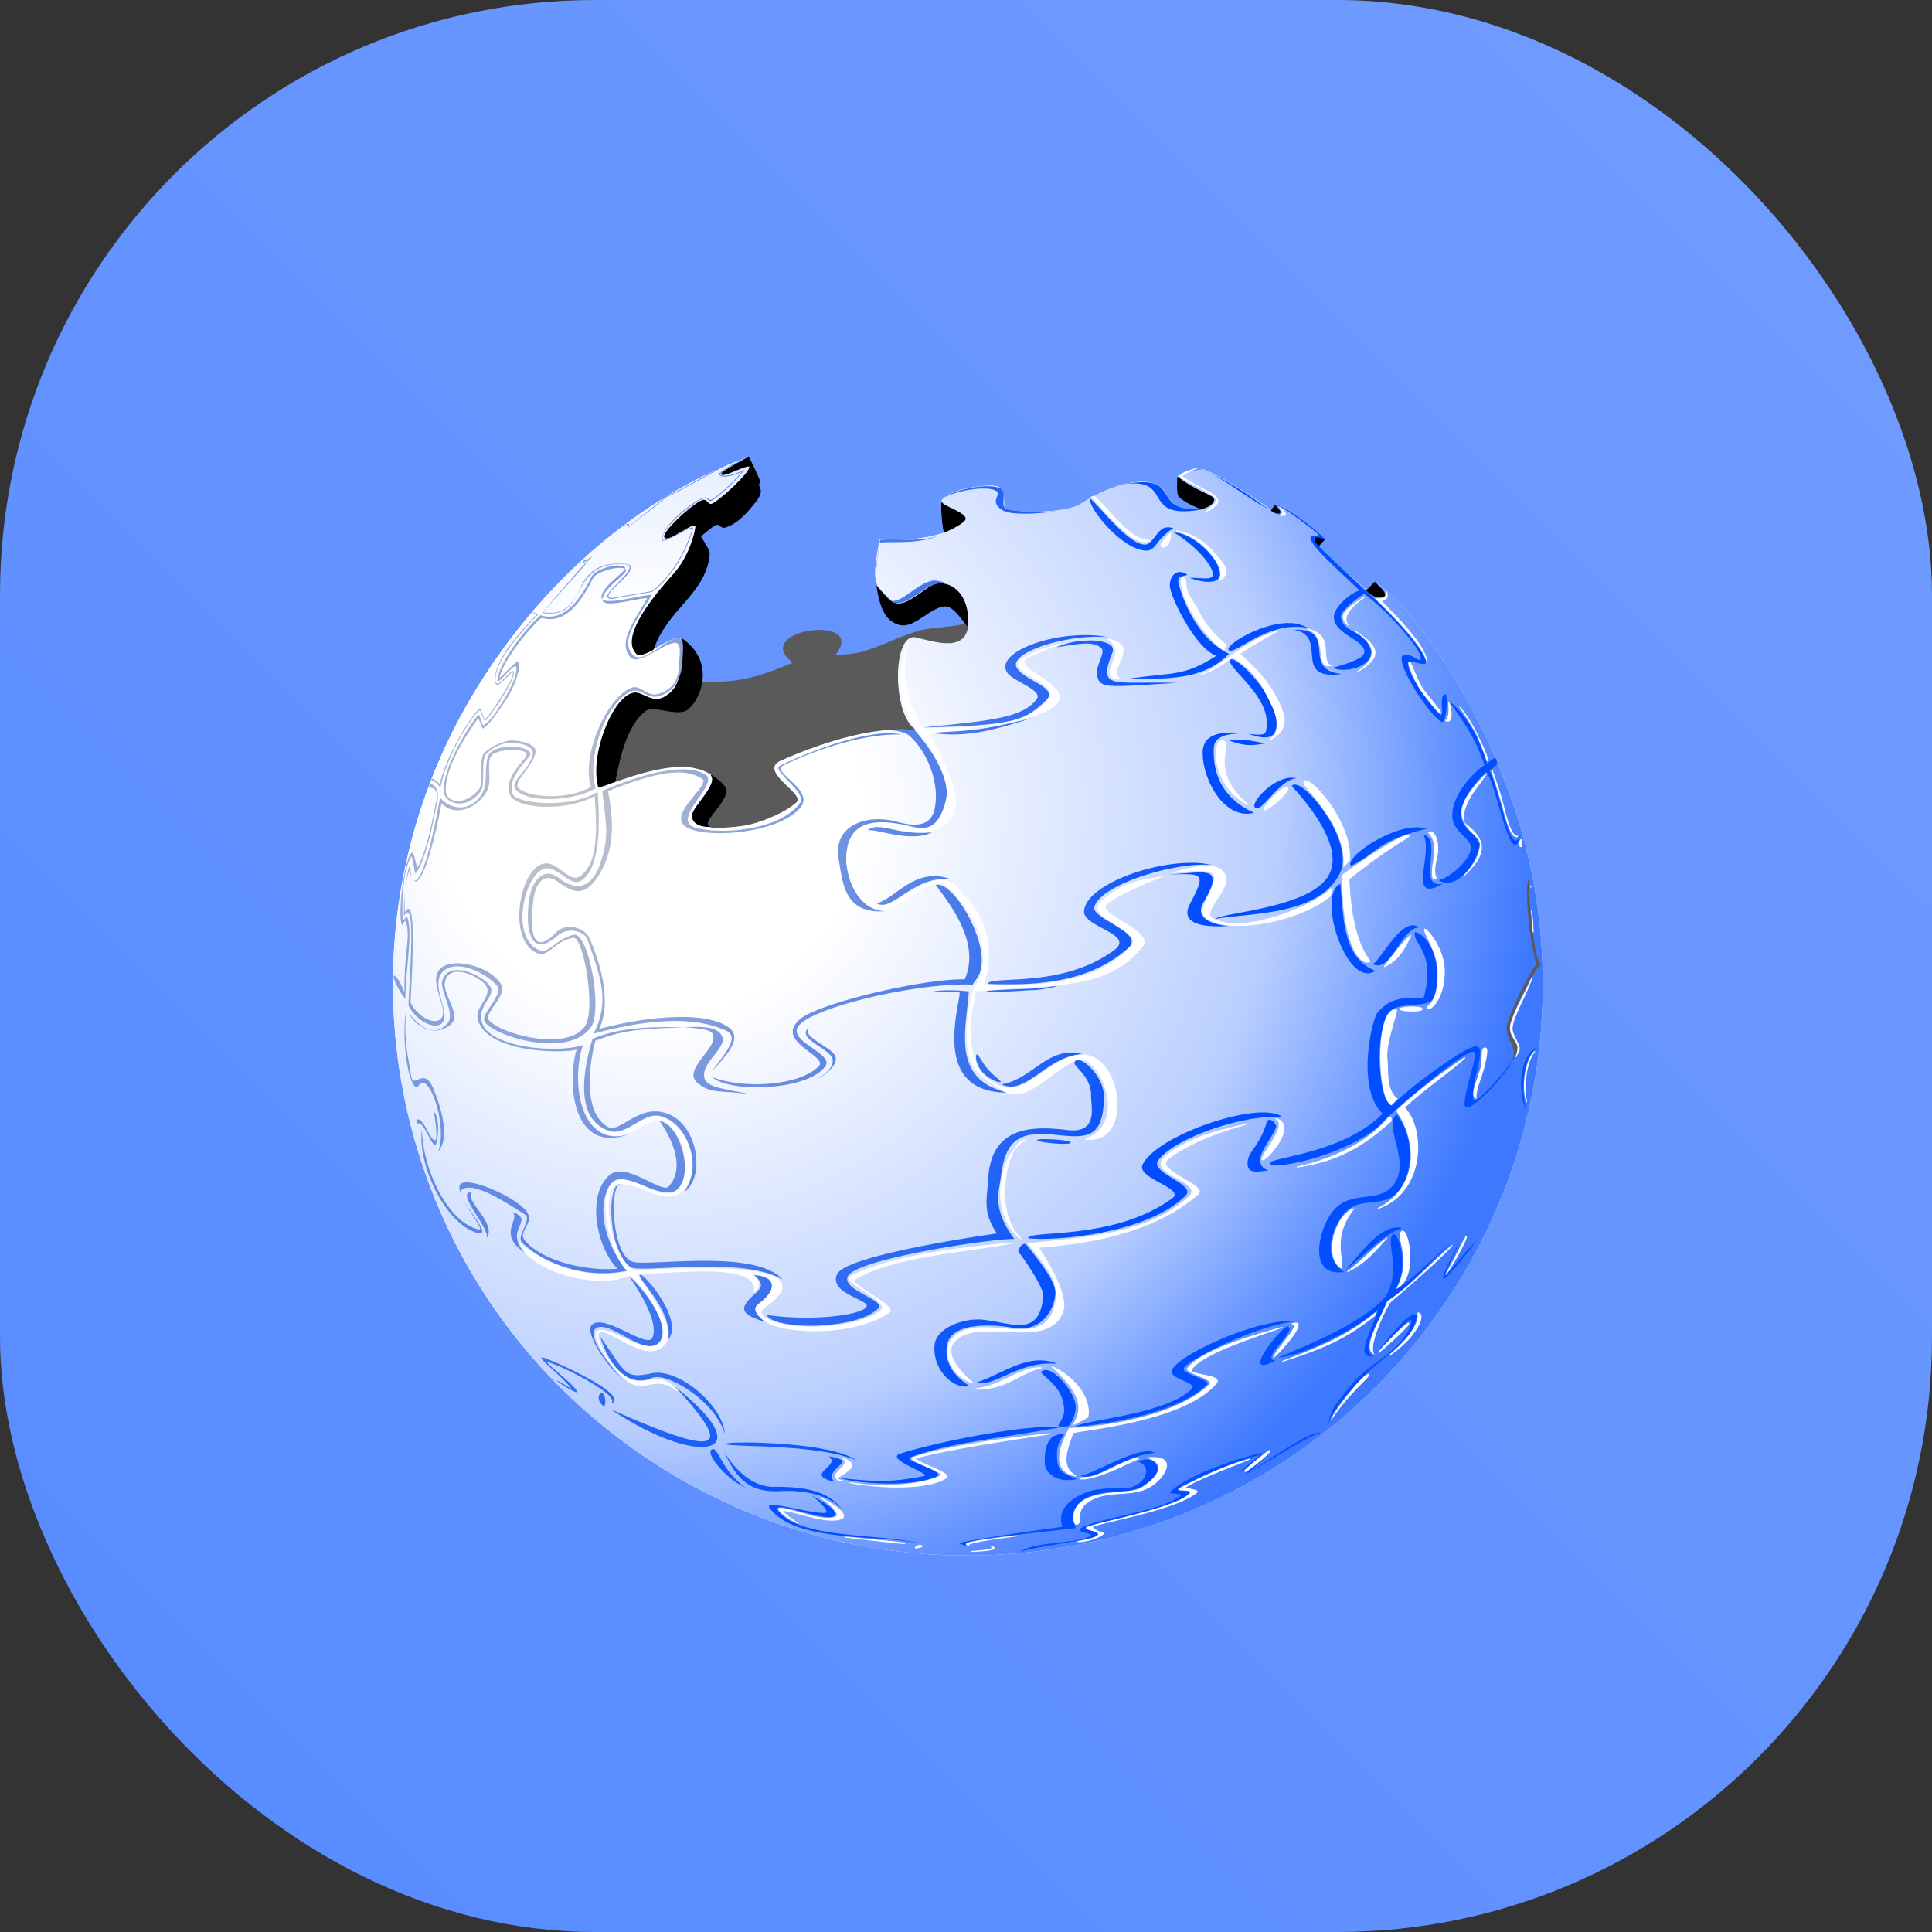
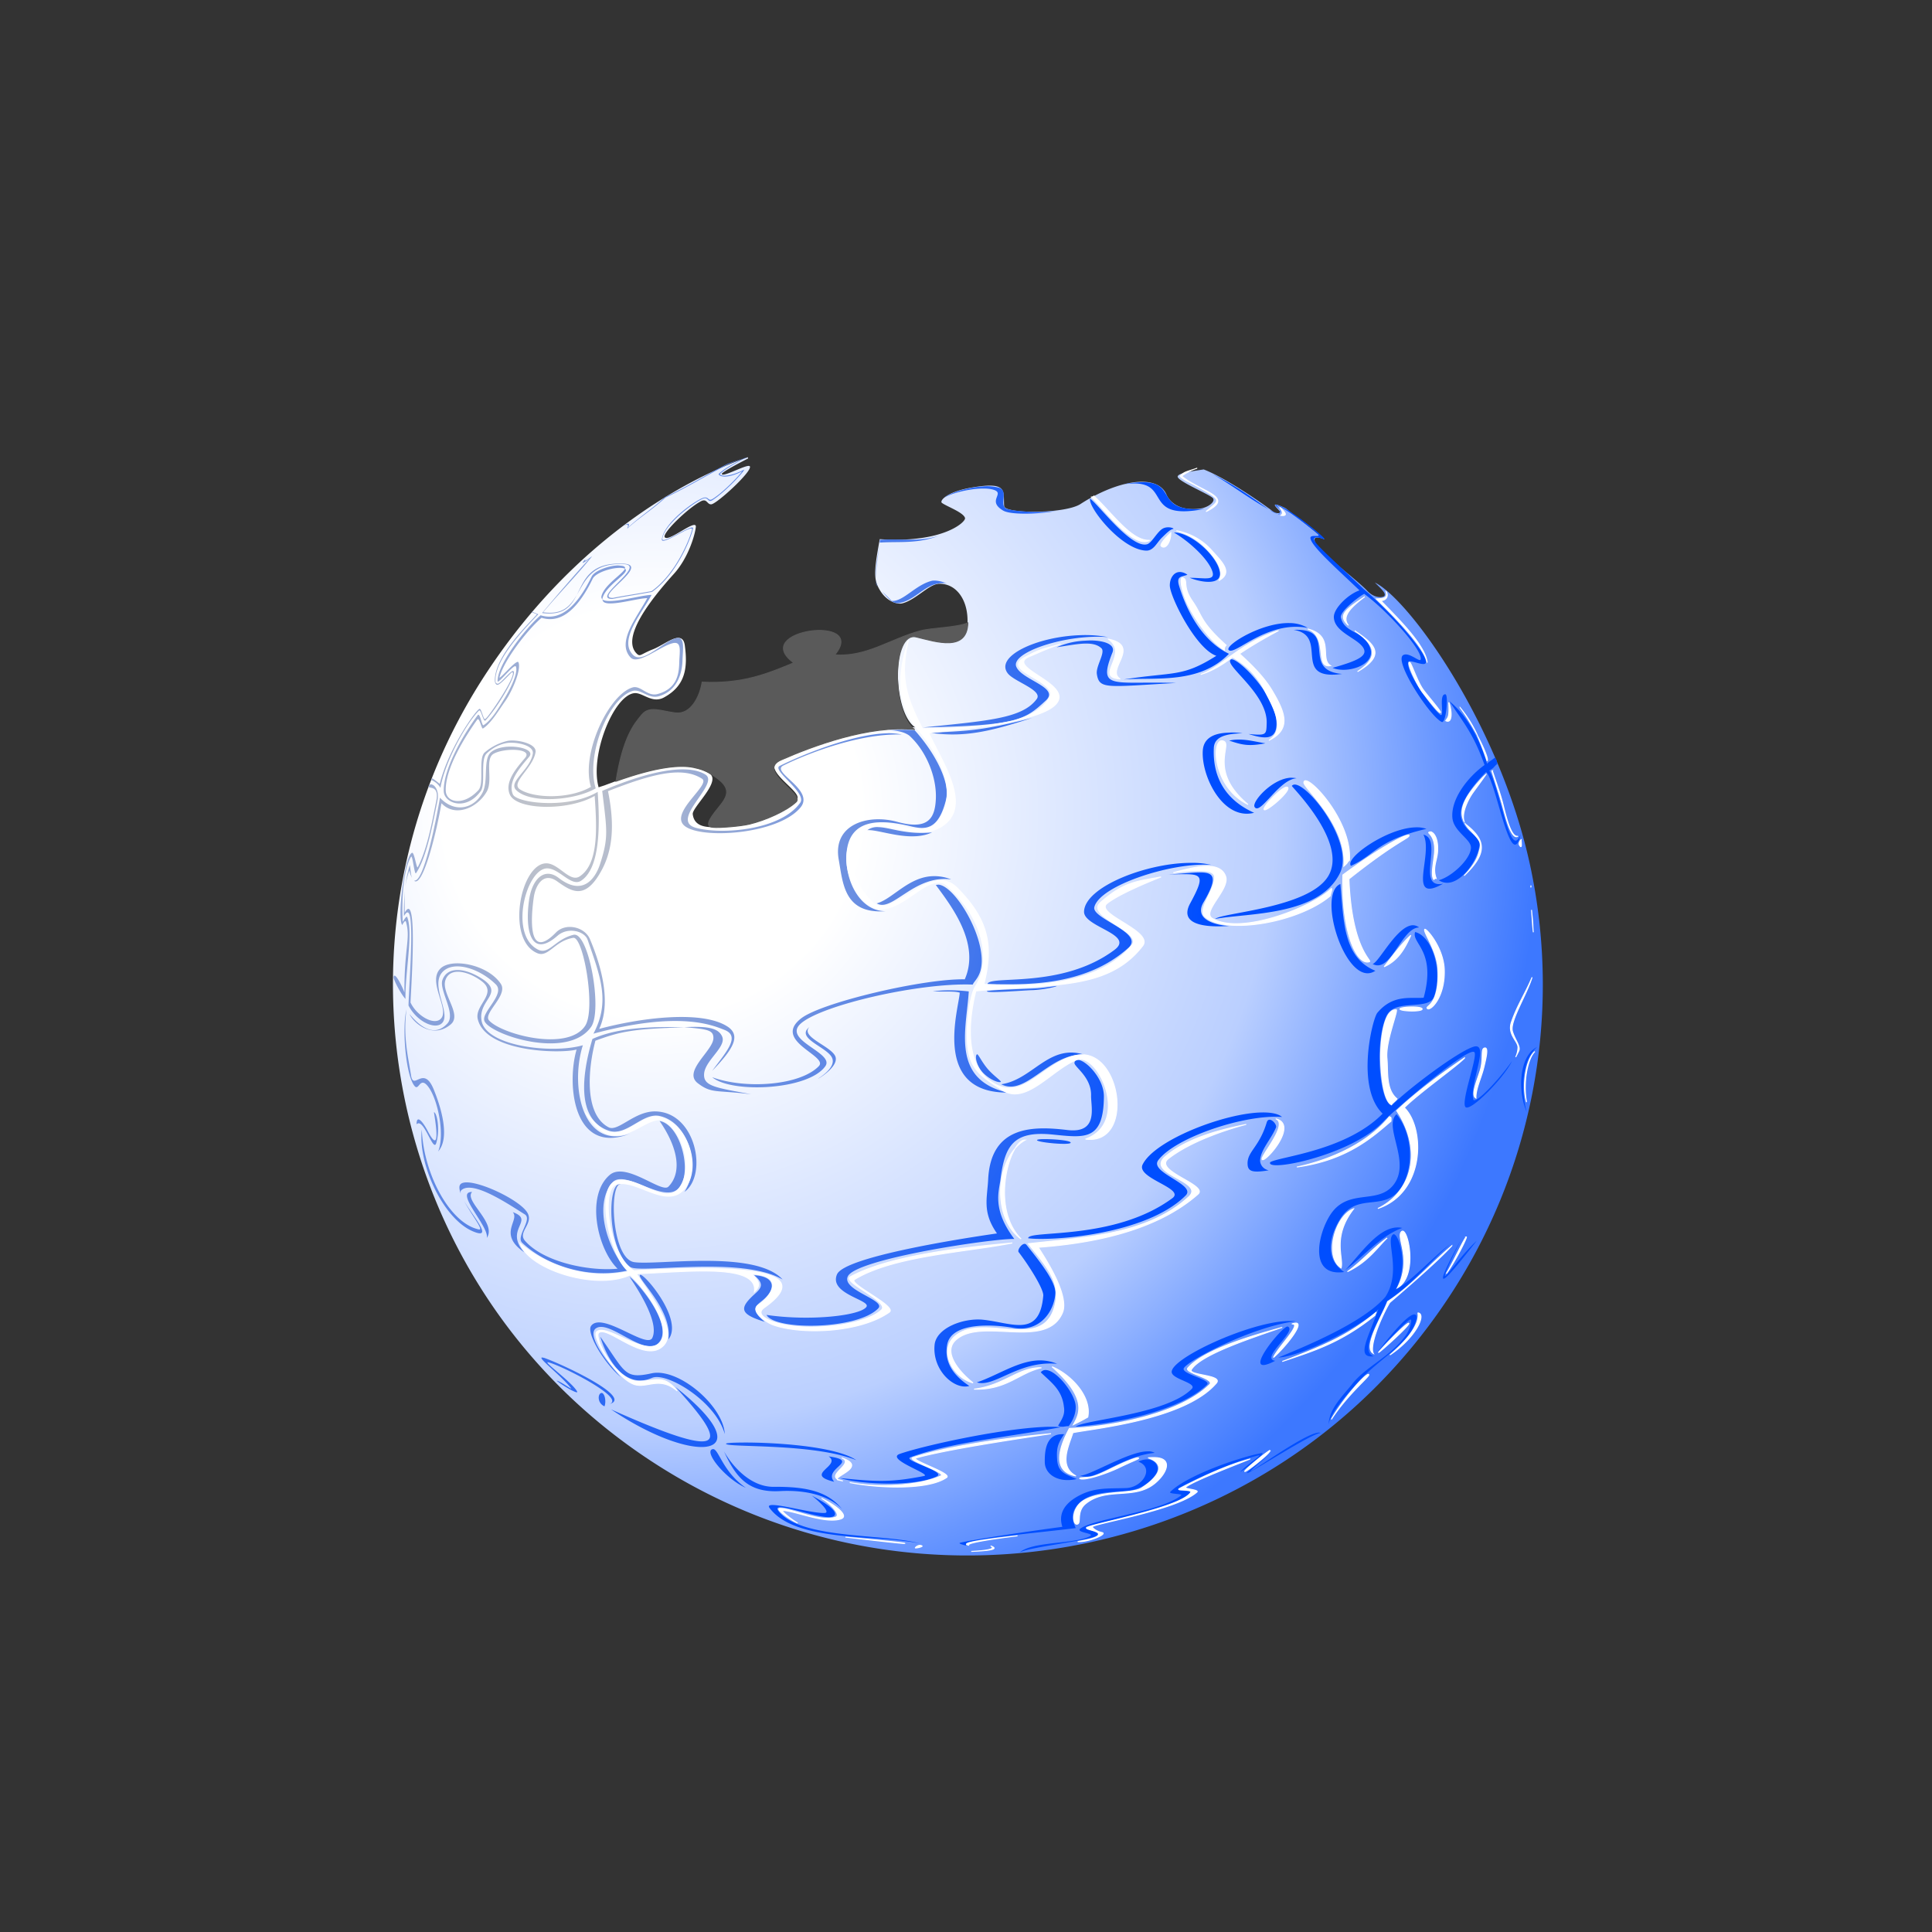
<svg xmlns="http://www.w3.org/2000/svg" viewBox="0 0 50 50" fill="none">
  <rect x="0" y="0" width="50" height="50" fill="#333333" stroke="none" />
-   <rect width="50" height="50" rx="15.396" fill="url(#a)" />
-   <path d="M18.45 21.41c-.179-.009-.483-.015-.522-.34-.019-.163.65-.764.483-1.004-.042-.06-.164-.124-.451-.206-.343-.075-.957-.026-2.017.356-.047.017.014-.006-.024.008-.04.015-.02.006-.047.016.033-.011-.048.02-.19.071-.011.006-.02.01-.19.064-.232-.838.395-2.384.926-2.436.216-.022.457.28.767.11.558-.304.615-.77.538-1.344-.06-.438-.511-.024-.815.095-.33.129-.337.206-.427.118-.275-.267-.123-.87.957-2.064.379-.418.55-1.015.57-1.218.022-.233-.731.421-.807.261-.053-.111.604-.75.941-.925.156-.081.157.092.269.079.145-.017 1.056-.848.996-.98-.039-.088-.697.292-.727.197-.017-.051.68-.403.68-.403s-.004-.018 0-.032c-.274.098-3.88 1.25-6.714 5.497-4.538 6.795-2.662 15.963 4.183 20.467 6.845 4.505 16.081 2.644 20.618-4.152a14.67 14.67 0 0 0 2.183-11.104c-.755-3.708-3.158-7.037-4.05-7.465.179.174.296.284.246.348-.03.037-.247.078-.45-.143-.205-.22-1.16-.961-1.274-1.13-.115-.17-.093-.228-.032-.238a.41.41 0 0 1 .206.047c.042.023-.932-.756-.997-.798-.064-.043-.242-.115-.276-.103-.06.02.155.17.118.206-.033.033-.134.014-.213-.056-.04-.035-1.105-.81-1.756-1.06-.386.058-.631.095-.672.174-.059.113.868.486.917.578.052.095-.146.235-.332.26-.583.08-.808-.203-.878-.363-.245-.562-1.297-.356-2.222.245-.4.26-1.963.257-1.977.056-.029-.387.114-.642-.831-.483-.665.112-.843.348-.783.396.11.089.565.248.601.395.025.1-.57.658-2.207.546-.162.869-.155 1.061.008 1.328.164.267.427.37.578.333.347-.088.69-.502.949-.507.45-.009.757.425.735 1.013h.008c0 .02-.006.036-.008.055v.024c-.072.65-.819.407-1.32.285-.64-.157-.644 1.985-.04 2.396-1.181-.125-2.677.436-3.464.783-.65.286.614.887.395 1.091-.257.24-.791.47-1.202.57-.23.056-.784.095-.957.086Z" fill="#fff" />
-   <path d="M18.45 21.41c-.179-.009-.483-.015-.522-.34-.019-.163.651-.764.483-1.004-.042-.06-.164-.124-.45-.206-.344-.075-.957-.026-2.018.356l-.023.008-.048.016c.033-.011-.048.02-.19.071-.011.006-.02.01-.19.064-.232-.838.395-2.384.926-2.436.216-.022.457.28.767.11.558-.304.615-.77.538-1.344-.059-.438-.511-.024-.815.095-.33.129-.336.206-.427.118-.275-.267-.122-.87.957-2.064.379-.418.55-1.015.57-1.218.023-.233-.731.422-.807.261-.053-.111.604-.75.941-.925.157-.081.157.092.269.079.146-.017 1.056-.848.996-.98-.039-.088-.697.292-.727.197-.017-.051.68-.403.68-.403s-.004-.018 0-.032c-.274.098-3.88 1.25-6.714 5.496-4.538 6.796-2.662 15.964 4.183 20.468 6.845 4.505 16.081 2.644 20.618-4.151a14.669 14.669 0 0 0 2.183-11.104c-.754-3.709-3.157-7.038-4.049-7.466.178.174.296.284.245.348-.03.037-.247.079-.45-.143-.204-.22-1.159-.961-1.274-1.13-.115-.17-.093-.227-.032-.238a.41.41 0 0 1 .206.048c.042.022-.932-.757-.996-.8-.065-.042-.243-.114-.277-.102-.06.021.155.17.118.206-.033.033-.133.014-.213-.056-.04-.035-1.105-.81-1.756-1.06-.385.059-.631.095-.672.174-.059.114.868.486.917.578.052.096-.146.236-.332.26-.582.08-.808-.203-.878-.363-.245-.562-1.296-.356-2.222.245-.4.26-1.963.257-1.977.056-.029-.387.115-.642-.83-.483-.666.112-.844.348-.784.396.11.089.565.248.601.395.025.1-.57.658-2.206.546-.163.869-.156 1.061.008 1.329.163.267.426.37.577.332.348-.088.691-.501.949-.506.451-.01.757.425.736 1.012h.007c0 .02-.006.036-.007.055v.024c-.072.65-.82.408-1.321.285-.64-.157-.644 1.985-.04 2.396-1.181-.125-2.676.437-3.464.783-.65.286.614.887.396 1.092-.257.24-.792.469-1.203.57a5.176 5.176 0 0 1-.957.085Z" fill="url(#b)" />
+   <path d="M18.45 21.41c-.179-.009-.483-.015-.522-.34-.019-.163.651-.764.483-1.004-.042-.06-.164-.124-.45-.206-.344-.075-.957-.026-2.018.356l-.023.008-.048.016c.033-.011-.048.02-.19.071-.011.006-.02.01-.19.064-.232-.838.395-2.384.926-2.436.216-.022.457.28.767.11.558-.304.615-.77.538-1.344-.059-.438-.511-.024-.815.095-.33.129-.336.206-.427.118-.275-.267-.122-.87.957-2.064.379-.418.55-1.015.57-1.218.023-.233-.731.422-.807.261-.053-.111.604-.75.941-.925.157-.081.157.092.269.079.146-.017 1.056-.848.996-.98-.039-.088-.697.292-.727.197-.017-.051.68-.403.68-.403s-.004-.018 0-.032c-.274.098-3.88 1.25-6.714 5.496-4.538 6.796-2.662 15.964 4.183 20.468 6.845 4.505 16.081 2.644 20.618-4.151a14.669 14.669 0 0 0 2.183-11.104c-.754-3.709-3.157-7.038-4.049-7.466.178.174.296.284.245.348-.03.037-.247.079-.45-.143-.204-.22-1.159-.961-1.274-1.13-.115-.17-.093-.227-.032-.238a.41.41 0 0 1 .206.048c.042.022-.932-.757-.996-.8-.065-.042-.243-.114-.277-.102-.06.021.155.17.118.206-.033.033-.133.014-.213-.056-.04-.035-1.105-.81-1.756-1.06-.385.059-.631.095-.672.174-.059.114.868.486.917.578.052.096-.146.236-.332.26-.582.08-.808-.203-.878-.363-.245-.562-1.296-.356-2.222.245-.4.26-1.963.257-1.977.056-.029-.387.115-.642-.83-.483-.666.112-.844.348-.784.396.11.089.565.248.601.395.025.1-.57.658-2.206.546-.163.869-.156 1.061.008 1.329.163.267.426.37.577.332.348-.088.691-.501.949-.506.451-.01.757.425.736 1.012h.007v.024c-.072.65-.82.408-1.321.285-.64-.157-.644 1.985-.04 2.396-1.181-.125-2.676.437-3.464.783-.65.286.614.887.396 1.092-.257.24-.792.469-1.203.57a5.176 5.176 0 0 1-.957.085Z" fill="url(#b)" />
  <path d="M18.172 17.654c1.065.053 1.715-.23 2.372-.5-1.174-.852 1.94-1.267 1.06-.207.81.069 1.45-.417 2.213-.62.306-.083.92-.079 1.23-.206-.017.753-.811.492-1.334.364-.639-.156-.645 1.985-.041 2.396-1.181-.126-2.669.439-3.456.785-.65.286.607.882.389 1.087-.257.24-.793.473-1.203.574-.232.056-.783.102-.955.083-.171-.02-.16-.14.15-.513.223-.269.337-.474-.02-.743-.282-.213-.431-.25-.617-.29-.342-.076-.958-.027-2.019.355.184-1.142.466-1.48.673-1.726.195-.231.48-.093.863-.043.402.053.634-.42.695-.796Z" fill="#5A5A5A" stroke="#5A5A5A" stroke-width=".025" />
-   <path d="M19.375 11.833s-.715.381-.698.433c.03.095.686-.279.726-.192.06.133-.85.962-.996.98-.111.012-.108-.166-.264-.085-.337.174-.993.816-.94.928.076.16.828-.493.805-.259-.02.203-.19.802-.568 1.22-1.08 1.193-1.232 1.793-.957 2.06.09.087.422-.113.422-.113.354-1.029 1.257-1.383 1.435-2.335.04-.217.003-.22-.214-.59 0 0 .225-.203.365-.287.147-.088.14.092.287.045.312-.1.564-.39.782-.67.218-.279.066-.332.073-.427.008-.097.073.013 0-.157-.072-.17-.258-.551-.258-.551Zm11.103.517c.005.146-.014.299.012.439.02.115.348.28.58.371.187-.014.383-.163.331-.259-.05-.091-.49-.204-.923-.55Zm-6.103.664c-.015.094.009.51.062.76.215-.102.565-.267.54-.366-.036-.147-.517-.28-.602-.394Zm8.623.067c-.053.071-.072.103-.09.13.09.07.18.09.214.056.037-.036-.092-.13-.124-.186Zm1.075.827c-.062.01-.087.073.028.242.159-.179.026-.025.174-.191-.042-.023-.14-.061-.202-.05Zm1.507 1.165c-.21.208-.031.034-.208.208.204.22.42.177.45.14.05-.063-.064-.174-.242-.348Zm-11.272.033c-.258.005-.61.424-.957.512-.301.076-.45-.23-.652-.427.075.445.186.877.59.973.381.09.806-.485 1.182-.484.22 0 .457.395.568.517.054-.627-.26-1.1-.731-1.09Zm-6.666 1.423c-.033.593.102 1.215-.456 1.52-.31.168-.554-.135-.77-.113-.53.052-1.155 1.598-.923 2.435.353-.11.019-.003.422-.146.136-.737.32-1.442.77-1.823.235-.197.843.173 1.12-.056.35-.289.687-1.237-.163-1.817Zm.77 3.539c.173.238-.436.777-.483 1-.047.224.187.322.422.322-.188-.124.307-.494.427-.833.051-.144-.038-.271-.365-.49Z" fill="#000" stroke="#000" stroke-width=".025" />
-   <path d="M39.148 27.422c.296-.44-.134-.524-.084-.832.09-.547.705-1.584.8-1.64-.187-.044-.36-2.058-.278-2.194-.124.074-.032 1.397.185 2.194-.435.665-.753 1.457-.766 1.632-.026.363.309.508.143.84Z" fill="#5A5A5A" stroke="#5A5A5A" stroke-width=".025" />
  <path d="M20.948 26.579c-.365.285.423.507.576.778.153.27-.362.559-.352.56.015.001.58-.342.436-.6-.144-.259-.899-.49-.66-.738Zm-1.612-14.751c.01-.006-.04.016-.084.033-.008.014-.424.195-.652.403-.009.048.164.157.606-.065-.07.105-.491.548-.769.716-.12.074-.09-.097-.267-.02-.27.12-.991.65-1.041 1.062-.024.194.824-.423.781-.248-.055.22-.408 1.137-1.048 1.59-.577.104-.61.099-1.003.175-.513 0 .984-.85.286-.885-.879-.045-1.02.423-1.217.807.223-.378.4-.844 1.23-.795.574.035-.87.9-.312.9.394-.077.452-.078 1.029-.183.64-.452 1.006-1.386 1.06-1.635.04-.176-.824.447-.793.254.056-.36.772-.907 1.041-1.028.152-.069.128.112.248.039.277-.17.753-.654.833-.795-.442.222-.64.16-.631.111.217-.198.658-.407.703-.436Zm-4.408 3.568c-.167.283-.36.52-.872.45.396-.473.93-1.02 1.27-1.453-.222.164-.226.133-.125.02-.15.159-.193.227.053.045-.42.459-.828.934-1.224 1.407.567.072.747-.176.898-.469Zm4.297-3.529c-.045.013-.164.056-.384.13-.55.28-1.065.603-1.628.866-.402.36-.644.5-.957.788.06-.13-.008-.114-.136-.033.109-.06.166-.057.11.066.313-.288.593-.447.997-.808.562-.263 1.078-.585 1.627-.866.213-.081.3-.116.371-.143Zm12.144.397c.433.235.955.64 1.465.918-.284-.19-.765-.576-1.465-.918Zm-1.784.215a2.874 2.874 0 0 0-.495.052c1.34-.182.366.978 2.09.638-1.332.101-.688-.678-1.595-.69Zm-4.168.11c-.39.027-.838.164-.99.3.223-.16.993-.32 1.303-.208.275.1-.197.28.234.534.174.102.816.105 1.38.007-.56.07-1.161-.008-1.289-.053-.214-.076.062-.461-.201-.547a1.224 1.224 0 0 0-.437-.032Zm2.794.313c-.061.222.814 1.329 1.452 1.348.19.006.272-.202.403-.332.132-.13.218-.214.293-.228.06-.011-.153-.096-.293.007-.14.102-.267.362-.384.39-.416.102-1.242-1.015-1.471-1.185Zm-3.835.052c-.005.015-.008.026 0 .04a.06.06 0 0 1 0-.04Zm8.627.117c-.005.012.068.059.11.111a.267.267 0 0 0-.078-.097c.12-.026.936.616 1.042.71.175.152-.18.006-.163.136.03.216.703.804 1.27 1.348-.295.1-.664.463-.664.684 0 .382.56.533.742.774.174.23-.113.36-.775.547.368.159 1.117-.069.977-.501-.154-.477-.662-.37-.762-.8-.037-.164.512-.579.606-.613.624.464 1.527 1.474 1.458 1.7-.023.076-.3-.2-.449-.118-.26.144.696 1.601.996 1.732.11.048.181-.715.091-.716-.18-.002-.014.589-.123.534-.116-.058-.859-1.01-.84-1.354.006-.122.472.149.462-.02-.015-.276-.892-1.272-1.608-1.882-1.034-.982-1.34-1.233-1.283-1.315.063-.08.313.073.26.007-.121-.156-.947-.793-1.178-.853-.064-.017-.089-.02-.091-.014Zm.11.111c.02.04.021.074.013.098l.007-.007c.02-.028.005-.061-.02-.09Zm.013.098a.068.068 0 0 1-.058.02l.02.006c.021.01.031-.003.038-.026Zm-.266-.085a.668.668 0 0 0 .202.104c-.068-.03-.134-.067-.202-.104Zm-2.48.586c.389.226.887.68.995 1.003.088.262-.212.166-.586.17.36.14.827.18.781-.144-.057-.409-.732-1.03-1.19-1.029Zm-6.083.085c-.51.167-.965.067-1.523.104a1.9 1.9 0 0 1-.007.072c.495-.033.97.038 1.53-.176Zm-1.536.221c-.047.324-.11.65-.098.88.003-.246.068-.635.098-.88Zm-6.791.547c-.244.014-.588.143-.658.287-.3.614-.734 1.189-1.321 1.002-.37.312-1.125 1.273-1.114 1.706.002.098.439-.477.475-.377.06.163-.136.563-.306.84-.145.236-.327.548-.534.677-.04.024-.09-.341-.15-.26-.414.56-.893 1.416-.878 1.966.008.312.572.528.957 0 .135-.186-.016-.803.15-.97.099-.101.285-.232.514-.274.222-.04.719.046.684.273-.065.42-.65.728-.43.944.363.357 1.506.274 2.058-.045-.263-.854.333-2.33.95-2.52.214-.066.408.21.677.137.496-.136.611-.623.619-.925.007-.286.078-.638-.17-.58-.316.076-.854.674-1.1.443-.398-.373.197-1.06.47-1.562-.273.002-1.111.256-1.27.117-.001.25.858-.03 1.158-.033-.272.503-.804 1.14-.43 1.537.192.203.771-.296 1.088-.371.247-.059.176.222.17.508-.008.302-.065.671-.56.807-.27.074-.438-.235-.652-.169-.618.19-1.337 1.718-1.074 2.572-.552.32-1.473.3-1.836.065-.26-.168.338-.545.403-.964.036-.227-.494-.333-.716-.293a1.386 1.386 0 0 0-.605.306c-.166.168-.002.801-.157.97-.385.422-.838.326-.846.013-.015-.55.453-1.328.814-1.836.058-.081.11.253.15.228.206-.129.412-.476.572-.703.185-.261.426-.826.345-1.01-.042-.096-.512.48-.488.385.11-.433.718-1.224 1.087-1.537.588.186 1.022-.394 1.322-1.009.08-.164.518-.302.755-.28.039.004.06.01.079.02.015-.042-.01-.07-.105-.079-.03-.002-.062-.008-.097-.006Zm.202.085c-.052.135-.539.418-.606.71a.08.08 0 0 0 .026.084c0-.009-.002-.015 0-.026.08-.346.748-.68.58-.768Zm14.37.085c-.169-.006-.27.17-.267.351.004.286.671 1.636 1.204 1.817-.889.563-1.089.406-2.396.612.848-.054 1.966.118 2.722-.664-.672-.322-1.082-1.069-1.29-1.758-.077-.258.062-.23.215-.287a.351.351 0 0 0-.188-.072Zm-7.879.208c.003.068.011.12.033.143.007.009.012.012.02.02-.015-.026-.031-.051-.04-.085a.614.614 0 0 1-.013-.078Zm1.537.013c-.03 0-.059 0-.085.006-.427.108-.736.539-1.035.521-.128-.126-.194-.19-.254-.247.247.28.315.355.56.273.37-.123.617-.506 1.042-.488a.26.26 0 0 1 .072.013.803.803 0 0 0-.3-.078Zm-10.43.807-.007.013.136.052c-.24.27-1.087 1.07-1.093 1.706-.001.057.016.09.039.11.044.042.142-.049.37-.286.005-.004.056-.061.06-.006.01.18-.533.98-.658 1.126-.068.08-.08.077-.104.013-.056-.15-.074-.222-.105-.214-.06.015-.476.568-.78 1.243-.097.213-.19.465-.248.697-.046-.037-.155-.128-.202-.143l-.013.045a.486.486 0 0 1 .234.202c.103-.617.61-1.597.996-1.999.054-.056.112.316.17.254.306-.33.748-1.071.735-1.244-.012-.158-.318.28-.417.294-.016.002-.055-.016-.058-.046-.045-.5.59-1.221 1.107-1.752l-.163-.065Zm19.604.293c-.742-.016-1.685.584-1.576.697.154.158.985-.77 2.045-.573a.935.935 0 0 0-.47-.124Zm.104.176c.945.147-.088 1.327 1.257 1.14-1.11-.09-.062-1.195-1.257-1.14Zm-5.521.137c-1.123.037-2.22.548-1.875.99.168.215.916.435.748.663-.372.509-1.296.563-2.943.736 2.46-.053 2.632-.196 3.178-.697.372-.341-.612-.525-.762-.872-.163-.377 1.317-.86 2.377-.768a3.24 3.24 0 0 0-.723-.052Zm.273.137c-.051-.001-.102.003-.156.006a2.018 2.018 0 0 0-.73.17c.508-.073.937-.184 1.16.025.114.108-.15.465-.117.671.063.4.252.33 2.05.228-1.63-.053-2.04.199-1.647-.788.082-.205-.201-.308-.56-.313Zm3.646.488a.04.04 0 0 0-.032.013c-.138.165.962.882.938 1.64-.01.298.003.324-.47.28.393.125.717.173.724-.253.01-.717-.946-1.675-1.16-1.68Zm5.632 1.08c.351.542.618.825.912 1.655-.445.323-.869.88-.833 1.36.027.366.495.56.481.788-.017.302-.507.748-.833.834.477.313 1.06-.557 1.055-.957-.003-.2-.38-.28-.476-.664-.108-.434.582-1.124.645-1.179.263.229.646 2.693.898 1.602-.27.73-.5-1.044-.813-1.641.144-.086.078-.059.208-.176-.02-.045.002-.087-.065-.156-.16.121-.114.072-.202.156-.203-.684-.542-1.268-.977-1.621Zm-10.795.437c-1.359.35-1.742.334-2.643.384.925.135 1.617-.057 2.643-.384Zm-3.353.306c-.087 0-.207.006-.371.013.396.004.53.135.534.13.439.39.72 1.068.697 1.641-.022.505-.194.82-.997.6-.772-.213-1.679.071-1.517.976.11.61.134 1.416 1.218 1.335-.669.008-1.066-.8-1.016-1.491.068-.946.932-.877 1.64-.71.386.09.742.136.945-.723.077-.325-.176-1.035-.82-1.758-.069 0-.052-.015-.313-.013Zm8.569.072c-.071-.002-.134.002-.196.006-.372.024-.587.172-.605.462-.042.659.52 1.813 1.328 1.609-.805-.362-1.075-.995-1.042-1.68.014-.293.315-.366.743-.378a2.502 2.502 0 0 0-.228-.02Zm-8.966.02c-.952.02-2.34.62-2.787.845-.212.108.716.695.534.951-.504.71-2.018.833-2.696.651-.715-.192.629-1.141.241-1.38-.492-.304-1.539-.06-2.67.423.124 1.033.17 1.198-.058 1.901-.081.25-.38.884-1.068.352-.367-.284-.691.021-.768.58-.107.768.045 1.52.735.918.274-.24.704-.121.782.104.327.947.592 1.596.15 2.428 2.216-.597 3.074-.221 3.392-.097.427.167.03.582-.32 1.061.516-.536.773-.91.391-1.152-.683-.434-2.297-.21-3.314.065.348-.743-.009-1.778-.24-2.325-.136-.318-.627-.43-.88-.169-.74.761-.644-.418-.573-.912.045-.31.247-.664.6-.416.374.264.737.525 1.178-.326.315-.608.282-1.317.143-2.005 1.12-.44 1.92-.655 2.435-.32.231.152-.83.863-.469 1.205.39.368 2.424.248 3.015-.462.383-.46-.785-.917-.443-1.087.664-.33 2-.838 3.067-.801a1.709 1.709 0 0 0-.377-.033Zm9.083.162c-.077 0-.153.009-.235.026.362.123.51.148.938.072-.265-.046-.474-.101-.703-.098Zm-18.843.182c-.191.002-.389.047-.502.15-.209.19-.05.751-.221 1.055-.242.428-.735.502-1.094.117-.122.725-.434 2.204-.664 2.142.006.004.007.017.013.02.229.093.568-1.3.69-2.019.355.378.933.12 1.172-.3.17-.297-.062-.848.182-.982.281-.155 1.012-.136.814.104-.195.236-.55.615-.397.957.177.397 1.507.43 2.194.032.055.797.113 1.758-.39 2.084-.25.162-.535-.326-.847-.339-.68-.027-1.075 1.98-.247 2.325.288.12.447-.32.93-.397.26-.042.592 1.85.307 2.278-.452.681-2.18.212-2.488-.143-.159-.183.502-.649.306-.944-.331-.501-1.274-.679-1.562-.397-.358.35.275 1.085-.007 1.315-.184.15-.609-.097-.768-.436.033-.673.179-2.913-.15-2.325-.002-.25-.008-.425.007-.586-.022.21-.029.431-.027.677.324-.584.137 1.63.118 2.312.213.412.667.622.853.469.284-.235-.323-.991.039-1.348.291-.288.948-.079 1.367.332.258.252-.386.722-.293.95.142.349 2.15 1.019 2.76.15.302-.429-.063-2.477-.455-2.383-.481.117-.635.526-.918.384-.768-.383-.3-2.114.241-2.103.316.007.62.485.872.32.51-.333.485-1.486.43-2.3-.758.456-2.098.29-2.194.066-.15-.351.226-.736.423-.977.125-.152-.176-.262-.494-.26Zm20.165.808c-.473.05-.978.628-.899.755.142.229.628-.718 1.087-.743a.505.505 0 0 0-.097-.012c-.031-.002-.06-.004-.092 0Zm-22.21.169a.06.06 0 0 0-.065.045c-.028.09.29-.06.195.398-.08.382-.212 1.193-.475 1.7-.032.06-.089-.397-.15-.372-.197.08-.386 1.7-.254 1.869.002.003.076-.154.098-.079.125.43-.047.656-.04 1.83-.028-.105-.262-.585-.28-.397-.004.056.173.414.307.56-.017-.642.206-1.71.045-2.116-.02-.052-.094.094-.117.117-.028-.51.004-1.32.215-1.68.041-.07.088.485.13.423.285-.416.449-1.356.553-1.868.056-.27-.074-.425-.162-.43Zm22.333.006a.09.09 0 0 0-.058.033c-.016.018 1.474 1.475.937 2.344-.505.819-2.733.936-2.923 1.1.843-.157 2.686-.07 3.23-1.185.381-.784-.833-2.337-1.186-2.292Zm-10.77 1.1a.424.424 0 0 0-.273.079c.32-.02 1.106.326 1.674.058-.676.069-1.096-.134-1.4-.136Zm13.908.007c-.734.019-1.84.8-1.666.996.648-.297.67-.66 1.953-.957a.752.752 0 0 0-.287-.039Zm.209.189c.266.499-.45 1.81.508 1.27-.719.134.02-1.143-.508-1.27Zm-5.958.73c-1.164-.021-2.81.616-2.825 1.262-.01.4 1.326.588.787.99-1.37 1.025-3.238.64-3.288.886.833.004 2.482.11 3.647-.938.44-.396-.954-.75-.88-1.055.14-.566 2.027-1.168 3.022-1.094a2.292 2.292 0 0 0-.463-.052Zm-20.275.058c-.062.203-.1.402-.124.619.015-.152.052-.293.11-.482a.84.84 0 0 0 .072.195c-.036-.094-.04-.26-.058-.332Zm20.464.189c-.211-.002-.515.04-.853.052.857-.007 1.048-.1.586.748-.364.671.732.602 1.01.586-.295-.012-.938-.148-.665-.612.379-.642.274-.772-.078-.774Zm-6.928.097c-.633.02-1.05.599-1.452.704.406.243.968-.75 1.928-.619a1.17 1.17 0 0 0-.476-.085Zm10.548.202c-.634.268.168 2.74.905 2.246-.84-.34-.819-1.316-.905-2.246Zm-10.424.02a.265.265 0 0 0-.046.006c.387.528 1.16 1.508.749 2.442-1.077-.021-3.704.6-4.232 1.009-.76.588.712.97.456 1.237-.481.501-1.892.605-2.761.287.499.424 2.496.336 2.93-.287.241-.347-1.109-.665-.645-1.094.516-.477 3.062-1.07 4.46-1.016.02-.064.113-.132.176-.293.28-.707-.568-2.207-1.042-2.291-.015-.003-.03-.002-.045 0Zm12.293 1.048c-.409.02-.872.964-1.035 1.003.48.253.743-.942 1.204-.945a.265.265 0 0 0-.169-.058Zm.065.176c-.1.295.556.482.221 1.7-.333.027-.792-.095-1.198.39-.127.152-.568 1.929.137 2.61-.951.97-2.698 1.116-2.91 1.257-.133.269 2.105-.174 2.93-1.055.236-.252 2.157-1.923 2.35-1.796.109.071-.334 1.227-.234 1.413.098.183 1.024-.766 1.21-1.179-.328.477-.965 1.147-1.002.99-.096-.41.44-1.495.007-1.361-.434.134-1.8 1.18-2.116 1.523-.322-.086-.445-1.656-.137-2.317.22-.474 1.107-.118 1.237-.515.224-.682-.06-1.555-.495-1.66Zm-24.762.983c-.18-.005-.338.062-.41.254-.097.26.356.876.13 1.126-.247.274-.571.257-.983-.24.113.25.615.651 1.068.266.306-.26-.262-.807-.136-1.152.132-.366.66-.188.957.052.381.31-.203.604-.124.957.191.862 2.132.91 2.559.795-.263.903-.087 2.745 1.38 2.18-1.223.416-1.555-1.218-1.218-2.291-.804.23-2.52.025-2.623-.644-.087-.554.638-.7-.033-1.107-.18-.11-.387-.191-.567-.196Zm15.445.417c-.094.011-.325.049-.502.058-.236.013-1.255.043-1.263.072-.018.063.938-.02 1.172-.026.234-.007.582-.074.632-.105.008-.004-.008-.003-.04 0Zm-2.891.11a3.095 3.095 0 0 0-.274.026c.344.013.558-.011.697.033-.023.413-.726 2.593 1.23 2.585-1.469-.345-1.055-1.653-.996-2.617a4.178 4.178 0 0 0-.657-.027Zm-13.895.495c-.12.465-.024 1.701.209 1.98.117.14.137-.28.364.032.239.328.423 1.216.248 1.66.314-.356.072-1.144-.118-1.608-.264-.644-.523.054-.586-.364-.065-.434-.21-.977-.117-1.7Zm7.546.45c-.11-.003-.23.002-.364.006.605.053.764.072.761.286-.003.32-.804.86-.403 1.166.36.274.464.17 1.387.286-.938-.174-1.255-.208-1.224-.54.03-.338.577-.689.468-.95-.078-.19-.295-.247-.625-.254Zm-.976.006c-.634.01-1.273.084-1.758.306-.27.904-.429 2.093.43 2.376.451.15.866-.474 1.302-.384.732.152 1.09 1.26.65 1.966.609-.439.299-2.068-.755-2.083-.542-.008-.966.54-1.21.41-.624-.33-.541-1.472-.34-2.24.624-.23.952-.31 2.306-.345-.204-.006-.414-.01-.625-.006Zm22.69.514c-.478.24-.501 1.172-.266 1.687-.15-.504-.151-1.335.267-1.687Zm-12.051.144c-.7-.006-1.11.72-1.817.82.636.331 1.235-.803 2.136-.768a1.105 1.105 0 0 0-.319-.052Zm-2.442.045c-.06.024-.03.255.117.436.148.182.416.31.495.28.036-.013-.184-.159-.338-.338-.154-.18-.245-.389-.274-.378Zm2.579.143c-.03.008-.05.033-.059.072-.022.106.441.362.43.853-.007.287.203.988-.612.892-.865-.103-1.982-.132-2.051 1.276-.024.49-.159.847.228 1.4-1.02.146-3.953.613-4.141 1.061-.214.51.886.66.762.84-.156.226-1.445.374-2.585.208.214.406 2.357.385 2.89-.169.21-.217-.95-.469-.787-.827.207-.456 3.745-.984 4.31-.97-.58-.768-.398-1.229-.358-1.543.111-.874.334-1.262 1.354-1.159.827.083 1.313.167 1.322-.983.004-.469-.465-.94-.67-.95-.012-.001-.024-.003-.033 0ZM11.23 28.784c.11.66.097.986-.163.482-.097-.19-.287-.457-.286-.17.184-.187.431.744.508.489.109-.367.014-.801-.06-.801Zm21.454.006c-.961.002-2.799.71-3.113 1.348-.176.359 1.116.616.769.872-1.508 1.112-3.741.812-3.731 1.036.551.076 3.044-.076 4.076-1.107.287-.287-.949-.588-.71-.912.432-.583 2.224-1.192 3.204-1.12-.099-.084-.273-.117-.495-.117Zm3.457.046c-.352.324.395 1.243-.084 1.836-.424.523-1.201.05-1.654.807-.317.53-.508 1.568.384 1.44-.478-.315-.412-.866-.11-1.362.445-.733 1.145-.166 1.582-.82.32-.48.323-1.365-.118-1.901Zm-3.294.143c-.028.004-.051.025-.065.072-.195.644-.502.746-.495 1.067.004.199.122.24.547.17-.167-.037-.229-.174-.222-.267.022-.276.283-.538.41-.84.029-.068-.092-.213-.175-.202Zm-15.777.032c.505.734.569 1.354.228 1.7-.177.18-1.105-.663-1.523-.3-.625.543-.31 1.922.208 2.423-.737.07-1.913-.167-2.396-.723-.203-.234.247-.447.052-.742-.255-.387-1.659-1.002-1.745-.678-.014.054.005.13.033.208-.012-.044-.01-.077.013-.097.298-.271 1.247.381 1.64.625.21.13-.237.572-.065.736.571.544 1.636.95 2.709.723-.538-.624-.851-1.724-.378-2.28.29-.34 1.164.417 1.609.222.522-.229.222-1.707-.385-1.817Zm-.514.215Zm-5.639.007c-.106.892.554 2.316 1.329 2.637.545.226-.006-.393-.235-.788.188.354.52.764.384.736-.756-.156-1.435-1.448-1.478-2.585Zm16.057.247c-.082.003-.138.013-.137.027.005.06.877.141.872.064-.003-.06-.49-.098-.735-.09Zm-10.94 1.16c-.328.024-.308 1.715.274 2.148.245.182 2.87-.298 3.946.326-.71-.78-3.251-.36-3.841-.45-.59-.09-.654-2.053-.346-2.018-.01-.003-.021-.008-.032-.007Zm-3.815.208c-.472-.01.456.908.378 1.191.27-.39-.602-.97-.378-1.191Zm1.049.52c.198.214-.402.56.3 1.042-.537-.602.296-.825-.3-1.041Zm22.919.398c-.522-.011-.989.708-1.374 1.106.476-.35.912-.89 1.478-1.093a.554.554 0 0 0-.104-.013Zm-.117.176c-.01 0-.019.005-.026.012-.187.178.235.946-.19 1.609-.548.637-1.939 1.23-2.773 1.57.591-.025 2.148-.805 2.591-1.251-.246.71-.603 1.28-.117 1.218-.403-.124.178-.983.339-1.426.644-.426 1.007-.915 1.621-1.465-.38.28-1.02.978-1.4 1.165.349-.604.093-1.43-.045-1.432Zm1.745.13c-.937 1.726-.302.933.403.039-.651.595-1.26 1.73-.404-.04Zm-11.323.123c-.078.026-.165.164-.13.209.28.364.651.962.638 1.126-.092 1.106-.81.704-1.556.625-.509-.053-1.215.212-1.257.651-.063.656.512 1.174.899 1.062-.451-.295-.65-.646-.573-1.068.108-.604 1.244-.52 1.705-.436.708.127 1.063-.44 1.094-.886.02-.286-.353-.772-.748-1.263-.02-.025-.046-.028-.072-.02Zm-9.93.801c-.081.095.847.906.736 1.667.409-.508-.66-1.755-.736-1.667Zm2.956.007c.262.219.192.326.026.475-.408.368-.425.526.248.73-.424-.354-.188-.434-.013-.593.303-.276.277-.581-.26-.612Zm-3.216.045c-.064-.05.807 1.092.58 1.576-.14.298-1.299-.691-1.583-.312-.134.178.333.968.769 1.328-.47-.503-.868-1.11-.645-1.263.344-.237 1.252.747 1.615.384.414-.416-.46-1.496-.736-1.713Zm20.308.97c-.192-.014-.724.672-.964.977.274-.295.796-.86.86-.846.056.013-.036.284-.11.39-.415.589-1.056.821-1.42 1.303-.263.323-.57.62-.593 1.022.05-.287.416-.711.651-.97.493-.576.923-.792 1.354-1.257.178-.191.324-.552.254-.605a.054.054 0 0 0-.032-.013Zm-3.262.17c-1.005.013-3.123.998-3.021 1.341.053.178.664.264.514.417-.653.663-2.797.798-3.001.976 1.185-.092 2.756-.454 3.398-1.087.13-.129-.693-.279-.599-.43.141-.225 1.822-1.084 2.891-1.21-.056-.009-.115-.008-.182-.007Zm-.02.143c-.117-.05-1.305 1.398-.325.886-.408-.053.58-.777.325-.886Zm-17.794.26c.224.733.706 1.343 1.341 1.068.37-.16 1.642.598 1.882 1.453-.038-.728-1.198-1.722-1.895-1.57-.71.155-.674-.023-1.328-.95Zm-1.505.541c-.123.006.457.431.75.794.046.06-.284-.184-.372-.195.081.081.582.384.528.28-.121-.23-.873-.768-.756-.755.23.026 2.047.923 1.595 1.08.62-.166-1.182-1.01-1.647-1.178a.313.313 0 0 0-.098-.026Zm12.795.078c-.528.042-1.035.396-1.543.566.463.141 1.073-.572 2.077-.481a1.164 1.164 0 0 0-.534-.085Zm.208.247a.16.16 0 0 0-.097.059c.271.264.55.447.599.892.036.202-.056.327-.15.488.109.057.16.011.273.013.144-.187.212-.416.17-.599-.077-.333-.529-.891-.795-.852Zm-9.552.437c1.367 1.5 1.438 1.97-1.667.58 2.2 1.49 3.979 1.252 1.667-.58Zm-1.9.156c-.012-.003-.021.001-.033.006-.075.034-.09.254.097.34.048-.12.011-.326-.065-.346Zm11.433.879c-1.18.055-3.146.494-3.725.697-.389.136.843.53.625.573-.854.168-1.23.15-2.18.052.493.162 1.937.234 2.506-.04.28-.134-.914-.412-.67-.5 1.045-.38 2.304-.487 3.893-.776-.13-.01-.28-.014-.45-.006Zm7.084.15c-.518.082-2.665 1.747-1.244.566-1.755 1.336.994-.547 1.329-.56a.147.147 0 0 0-.085-.006Zm-6.635.039c-.39.017-.427.431-.423.723.004.318.351.545.827.436-.329-.135-.486-.183-.508-.514-.02-.305.027-.413.182-.645-.03-.003-.052-.001-.078 0Zm-8.256.215c-.26.002-.422.013-.417.032.029.104 2.254-.022 3.373.424-.54-.37-2.179-.464-2.956-.456Zm-.749.17a.072.072 0 0 0-.032.006c-.193.09.362.771.878.996-.599-.415-.7-.996-.846-1.003Zm.28.058c.311.688.643 1.073 1.446 1.029.533-.03 1.21.056 1.608.462-.362-.445-.901-.582-1.765-.573-.595.006-1.066-.523-1.289-.918Zm10.971 0c-.494-.002-1.456.607-1.751.631.404.161 1.04-.503 1.927-.592a.335.335 0 0 0-.176-.04Zm2.943.045c-.544.1-1.927.569-2.363 1.003-.063.062.338.043.28.091-.513.42-2.225.599-2.598.853-.166.113.385.123.24.202-.39.212-1.482.128-1.822.423.271-.148 1.834-.303 2.005-.443.116-.094-.431-.174-.26-.228.65-.203 2.11-.382 2.663-.866.11-.095-.521-.004-.215-.169.637-.343 1.543-.702 1.992-.807.12-.028-.355.277-.475.43.149-.09.695-.515.553-.489Zm-11.205.085c.348.247-.667.464.143.657-.304-.353.707-.535-.143-.657Zm8.256.078a.488.488 0 0 0-.241.059c.424.156.114.668-.319.683-.435.016-.785-.02-1.178.176-.363.18-.594.447-.47.827-.73.098-2.14.3-2.636.41-.075.017.037.05.156.078-.047-.031.011-.076.065-.09.471-.133 1.93-.26 2.76-.365-.071-.175-.161-.375.072-.626.247-.264.646-.304 1.205-.331.317-.016.634-.175.807-.456.097-.157-.011-.352-.221-.365Zm-8.693.938c.19.145.501.442.332.449-.392.016-1.599-.364-1.425-.13.665.897 2.767.684 3.887.918-.944-.26-3.051-.1-3.647-.827-.296-.363 1.306.332 1.446.098.082-.14-.387-.4-.593-.508Z" fill="url(#c)" />
  <path d="M30.971 12.12c-.229.083-.323.08-.43.203.066.085.263.165.365.221.793.434.643.389.306.697.628-.309.158-.45-.287-.697-.205-.114-.195-.112-.345-.221a1.35 1.35 0 0 1 .391-.202Zm-2.657.724c-.02 0-.01.011-.065.02.263.234 1.091 1.368 1.504 1.119-.474.03-.994-.738-1.439-1.14Zm4.806.286c.1.132.078.169.032.208.239.032.034-.15-.032-.208Zm-2.676.606c.38.106.657.301.904.599.185.222.327.484.196.69.373-.204.09-.474-.176-.769a1.582 1.582 0 0 0-.924-.52Zm-.144.052c-.125.117-.293.304-.247.345.118.105.252-.126.247-.345Zm.306 1.165c-.098 0-.002.434.17.762.246.47.611.926.91 1.107-.009-.047.013-.09.047-.124-.678-.61-.606-.754-.873-1.14-.266-.383-.107-.535-.235-.598-.007-.004-.012-.007-.019-.007Zm5.261.352c.07.196-.114.185-.247.195.764.74 1.26 1.328 1.315 1.648-.049-.463-.782-1.168-1.198-1.602.216-.023.173-.205.13-.241Zm-.546.137c-.54.356-.695.495-.424.742-.188-.225.067-.475.424-.742Zm-1.466.84c.533.21.156 1.023.58.944-.296-.168.12-.766-.58-.945Zm-.768.038c-1.003.315-1.479.962-2.012 1.133.25-.066.564-.244.82-.449.35.194.645.494.834.866.214.42.566 1 .11 1.29.595-.29.418-.73.079-1.296-.207-.347-.542-.675-.84-.945.331-.221.6-.377 1.009-.599Zm1.986.014c.575.393.584.7.059 1.048.772-.445.419-.723-.059-1.049Zm-6.387.208c.555.388-.39.987.305 1.029-.391-.235.564-.853-.305-1.03Zm-5.177.032c-.408 1.243-.12 1.872.3 2.37.356.424 1.072 1.465.475 2.293-.433.6-1.334-.216-1.966.201-.593.392-.475 1.235-.013 1.797.775.944 1.665-.817 2.22-.306.996.918 1.105 1.998.723 2.592-.157.243-.275 1.128-.189 1.66.086.532.382.709.892 1.035.607.388 1.269-.532 1.908-.788.55-.22 1.417 1.621.234 2.052 1.298.165.917-2.392-.227-2.169-.825.162-1.324 1.12-2.058.775-.883-.414-.744-1.684-.553-2.441 1.896-.196 3.409.015 4.316-1.166.298-.388-1.264-.826-.918-1.1.36-.285 1.383-.679 1.394-.684-.679.12-.972.143-1.563.658-.416.362 1.108.759.813 1.107-.844.997-2.445 1.104-3.834 1.015.235-.949.163-1.64-.697-2.5-.694-.694-1.656.84-2.162.397-.634-.555-.638-1.404-.365-1.784.45-.623 1.562.356 2.266-.306.585-.55-.15-1.617-.469-2.311.394-.05.875-.101 1.348-.17-.583.058-1.162.049-1.51.06-.411-.794-.596-1.34-.365-2.287Zm3.94.092c-.452.142-.437.082-.925.345-.655.352.883.613.638 1.042-.174.304-.523.488-.938.605.466-.098.859-.224 1.049-.384.655-.552-1.316-.994-.632-1.283.27-.114.412-.187.807-.325Zm-1.225 1.992c-.257.054-.536.102-.82.143.283-.028.563-.07.82-.143Zm10.255-1.517c-.084 0 .192.593.345.788.114.145.434.565.456.508.013-.034-.29-.38-.436-.573-.165-.217-.32-.723-.365-.723Zm1.016 1.035c.016.39-.01.367-.078.476.183.088.156-.28.078-.476Zm.293.137c.169.227.32.481.443.71a3.149 3.149 0 0 0-.443-.71Zm.443.716c.086.192.166.403.254.658.044-.02-.068-.308-.254-.658Zm-6.629.143c-.251.06-.18 1.218.697 1.648-1.05-.874-.384-1.56-.638-1.641a.119.119 0 0 0-.059-.007Zm7.02.775c-.004.004-.01.003-.014.007.096.302.193.597.268.86.075.268.23.944.41.826-.184.054-.32-.555-.398-.86-.063-.247-.153-.492-.267-.833Zm-.163.091c-.142.12-.313.338-.339.372-.262.334-.355.606-.221.866-.09-.194.078-.57.228-.775.152-.21.223-.303.332-.463Zm-4.656.17c-.035-.007-.056.006-.058.045-.008.144 1.119 1.087 1.035 2.162.134-.115.058-.08.143-.15.067-.927-.873-2.013-1.12-2.057Zm-.508.163c-.143.004-.656.55-.573.585.083.036.699-.499.6-.579-.007-.005-.017-.007-.027-.006Zm4.623.944c.03.05.062.1.11.15.343.343.307.37.242.611-.052.19-.187.39-.378.586.59-.566.579-.904.059-1.315a.21.21 0 0 1-.033-.032Zm-.892.214a.08.08 0 0 0-.039.007c-.07.025.177.067.137.547-.02.232-.098.558-.02.677.054-.023.007-.037.065-.026-.099-.26.014-.458.033-.664.032-.347-.083-.526-.176-.54Zm-.592.085c-.144.02-.744.34-1.68 1.029-.041 1.526.37 2.346.684 2.246.09-.029-.454-.296-.528-2.142 1.247-.99 1.568-1.053 1.556-1.126-.001-.01-.012-.01-.032-.007Zm2.936.117c-.027.01-.076.095-.045.144.079.125.036-.115.045-.144Zm-8.217.69c-.26.018-.56.104-.788.163.45-.054 1.057-.126 1.068.11.017.334-.456.844-.247 1.03.542.48 2.438.144 3.242-.54-.002-.041.064-.18.027-.19-.425.443-2.316 1.23-3.08.775-.285-.17.46-.752.345-1.087-.078-.224-.306-.278-.567-.26Zm8.471.495c-.005.01-.004.029-.006.052.002-.022.001-.039.006-.052Zm.013.645.026.364c.004.058.01.125.02.202-.01-.075-.011-.146-.013-.201-.004-.087-.02-.222-.033-.365Zm-2.76.488c-.005 0-.006.002-.007.007-.029.085.325.562.345 1.035.041.957-.35.937-.274 1.01.078.072.46-.293.437-1.004-.019-.556-.438-1.048-.502-1.048Zm-.365.156c-.256.232-.476.542-.69.814.377-.168.543-.49.69-.814Zm3.23.293Zm-.092.795c-.173.415-.376.704-.534 1.159-.11.315.167.49.17.65a.635.635 0 0 1-.06.255c.026-.052.052-.1.079-.157.057-.118-.095-.28-.163-.508-.076-.256.365-.938.508-1.4Zm-3.138.768c-.144.004-.282.025-.28.052.005.06.577.077.573 0-.002-.04-.15-.056-.293-.052Zm-.378.072c-.334-.02-.405.832-.404 1.217.003.452.075 1.143.28 1.237.022-.043.121-.104.144-.15-.295-.245-.227-.699-.26-1.054-.041-.422.304-1.247.24-1.25Zm2.285.99c-.108.025-.015.276-.117.598-.084.267-.242.63-.104.697-.011-.231.134-.512.202-.788.068-.275.125-.532.02-.508Zm1.303.09c-.22.176-.346.873-.215 1.31-.09-.48.012-1.107.215-1.31Zm-1.81.157c-.58.391-1.247.884-1.765 1.374.696 1.065.367 2.117-.488 2.532 1.23-.415 1.225-2.085.684-2.61.385-.387 1.423-1.116 1.569-1.296Zm1.133.3Zm-23.883 1.126c.31.533.621.642.964.56.39-.094.78-.476 1.041-.352.474.224.791 1.18.437 1.712-.368.551-1.096-.313-1.654-.15-.557.164-.157 1.996.326 2.338-1.184.265-2.26-.245-2.813-.723.22.673 1.955 1.224 2.845.814.532.502 1.132 1.48.73 1.79-.387.299-1.355-.545-1.596-.318-.14.133.515 1.228.99 1.367.325.095.641-.224 1.094.163-.357-.445-.564-.252-.996-.248-.59.006-1.165-1.134-1.036-1.256.22-.209 1.191.822 1.674.332.396-.403-.353-1.32-.697-1.862 1.312-.046 3.158-.278 3.054.468.149-.14.155-.254-.072-.462.864.04.52.575.176.801-.234.154.196.454.384.52.72.255 2.232.209 3.002-.331.216-.152-1.078-.737-.899-.847 1.01-.617 2.908-.707 4.083-.944-1.06.098-3.105.29-4.187.873-.246.133 1.03.645.801.86-.33.308-1.232.467-1.98.442-.747-.025-1.37-.279-1.054-.501 1.642-1.163-1.53-1.052-3.373-.957-.633-.352-.875-2.104-.456-2.234.517-.16 1.336.697 1.791.079.4-.544.07-1.622-.658-1.817-.324-.087-.68.276-.996.371-.426.128-.681-.195-.925-.488Zm20.79.11c-.663.811-1.798 1.177-2.39 1.296 1.328-.176 1.998-.815 2.436-1.185.014-.152-.018-.085-.046-.11Zm-2.924.053c.328.154-.482 1.037-.351 1.054.121.016.914-.901.351-1.055Zm-.788.143c-.758.154-1.535.375-2.07.82-.564.47 1.045.643.592 1.055-1.087.99-2.696 1.044-4.147 1.21.483.615.882 1.017.658 1.694-.356 1.073-1.83.09-2.553.696-.428.359-.083 1.065.463 1.212-.324-.255-.816-.791-.437-1.12.673-.584 2.326.275 2.748-.69.19-.433-.407-1.362-.625-1.7 1.46-.105 3.075-.44 4.134-1.374.277-.243-1.177-.604-.761-.924.654-.504 1.701-.801 1.998-.88Zm-5.71.404c-.084-.01-.17.073-.254.208a.952.952 0 0 1 .254-.208Zm-.267.227c-.513.6-.517 1.85.163 2.331-.637-.64-.454-1.834-.163-2.33Zm8.77 1.55c-.485.175-.774 1.246-.325 1.53.074-.265-.247-.792.326-1.53Zm1.264.58c-.011 0-.023.007-.033.019-.132.158.283.696-.098 1.445.521-.292.293-1.475.131-1.465Zm1.654.149c-.035-.019-.34.656-.521.95.219-.289.545-.936.52-.95Zm-2.051.026c-.341.237-.675.625-1.029.873.543-.26.767-.621 1.029-.873Zm1.673.202c-.535.45-1.07 1.063-1.66 1.445-.144.383-.652 1.183-.371 1.342-.106-.204.197-.932.423-1.316.505-.435 1.25-1.08 1.608-1.47Zm-1.96 1.725c-.716.585-1.293.84-2.428 1.27.828-.278 1.511-.483 2.396-1.191.014-.04.008-.027.032-.079Zm1.088.013c-.033-.005.177.308-.73 1.088.664-.443.953-1.051.73-1.088Zm-3.197.268a.362.362 0 0 0-.072.019c.285-.028-.359.6-.475.866.283-.239.86-.947.547-.885Zm2.943 0c-.126.05-.773.741-.769.755.007.02.83-.716.782-.755-.004-.003-.005-.004-.013 0Zm-3.275.11c-.623.174-2 .551-2.429 1.048-.11.128.72.274.56.43-.856.837-2.823 1.112-3.627 1.133-.246.453-.482 1.115.17 1.23-.456-.246-.19-.77-.079-1.12.558-.11 2.908-.338 3.712-1.282.187-.22-.744-.194-.645-.352.244-.388 1.537-.81 2.338-1.087Zm-5.945 1.016c.95.84.692 1.244.553 1.497.202-.1.204-.099.372-.195.11-.55-.467-1.121-.925-1.302Zm-.378.026c-.54.04-.9.462-1.64.553.846.027 1.164-.424 1.744-.553-.037-.001-.068-.003-.104 0Zm8.563.169c-.092.002-.664.645-.957 1.166.407-.628.984-1.104.97-1.153-.002-.006-.007-.013-.013-.013ZM27.2 37.104c-1.2.109-2.71.336-3.575.618-.186.061.902.397.723.476-.566.249-1.579.317-2.357.17.682.142 2.023.21 2.507-.131.156-.11-.976-.455-.781-.508.777-.214 2.36-.455 3.483-.625Zm5.665.436c-.017-.019-.67.5-.651.54.017.039.692-.494.65-.54Zm-3.015.182c-.041 0-.086.001-.137.007.37.12.417.397-.169.781-.238.156-1.097.055-1.524.339-.303.201-.268.648-.13.592.095-.038-.037-.328.208-.527.504-.408 1.145-.137 1.66-.436.354-.205.715-.762.092-.756Zm-8.067.007c.33.133-.331.411-.117.547.006-.104.756-.329.117-.547Zm7.67 0c-.06-.01-.372.119-.684.273-.186.093-.439.217-.586.228-.163.013-.234.014-.24.033.102.068.667-.112 1.028-.286.345-.167.488-.212.495-.235.002-.008-.005-.012-.013-.013Zm2.89.033c-.62.163-1.314.501-1.816.761-.13.068.349.004.287.104-.249.402-2.708.835-2.696.918.006.044.29.072.312.144.036.11-.336.166-.54.208.283.018.784-.199.632-.234-.158-.037-.234-.108-.254-.144-.044-.076 2.18-.428 2.708-.905.068-.06-.34-.08-.293-.123.172-.161 1.56-.681 1.66-.73Zm-10.671.52c.002.004-.004.01 0 .013.045.014.096.021.143.033-.05-.015-.108-.03-.143-.046Zm-.397.502c.207.125.512.428.345.482-.4.128-1.112-.222-1.426-.228-.162-.003.254.296.45.377-.111-.055-.47-.33-.378-.325.329.019 1.094.35 1.49.221.245-.079-.16-.371-.481-.527Zm5.046.963c-.795.092-1.508.184-1.257.241-.03-.061.584-.156 1.257-.24Zm-4.44.033c.722.084 1.522.177 1.536.163-.015-.023-.825-.092-1.537-.163Zm1.914.215c-.065.007-.114.063-.105.065.037.008.203-.034.17-.052-.024-.013-.044-.016-.065-.013Zm1.842.013c.155.08-.098.122-.501.143.394-.016.767-.048.501-.143Z" fill="#fff" stroke="#fff" stroke-width=".025" />
  <defs>
    <radialGradient id="b" cx="0" cy="0" r="1" gradientUnits="userSpaceOnUse" gradientTransform="matrix(0 22.641 -23.061 0 16.85 20.983)">
      <stop stop-color="#fff" />
      <stop offset=".235" stop-color="#fff" />
      <stop offset=".702" stop-color="#BACFFF" />
      <stop offset=".887" stop-color="#6997FF" />
      <stop offset="1" stop-color="#3D78FF" />
    </radialGradient>
    <radialGradient id="c" cx="0" cy="0" r="1" gradientUnits="userSpaceOnUse" gradientTransform="matrix(0 19.171 -16.756 0 14.405 21.368)">
      <stop stop-color="#C8C8C8" />
      <stop offset="1" stop-color="#004EFF" />
    </radialGradient>
    <linearGradient id="a" x1="54.06" y1="-3.06" x2="0" y2="51" gradientUnits="userSpaceOnUse">
      <stop stop-color="#749EFF" />
      <stop offset="1" stop-color="#568AFF" />
    </linearGradient>
  </defs>
</svg>